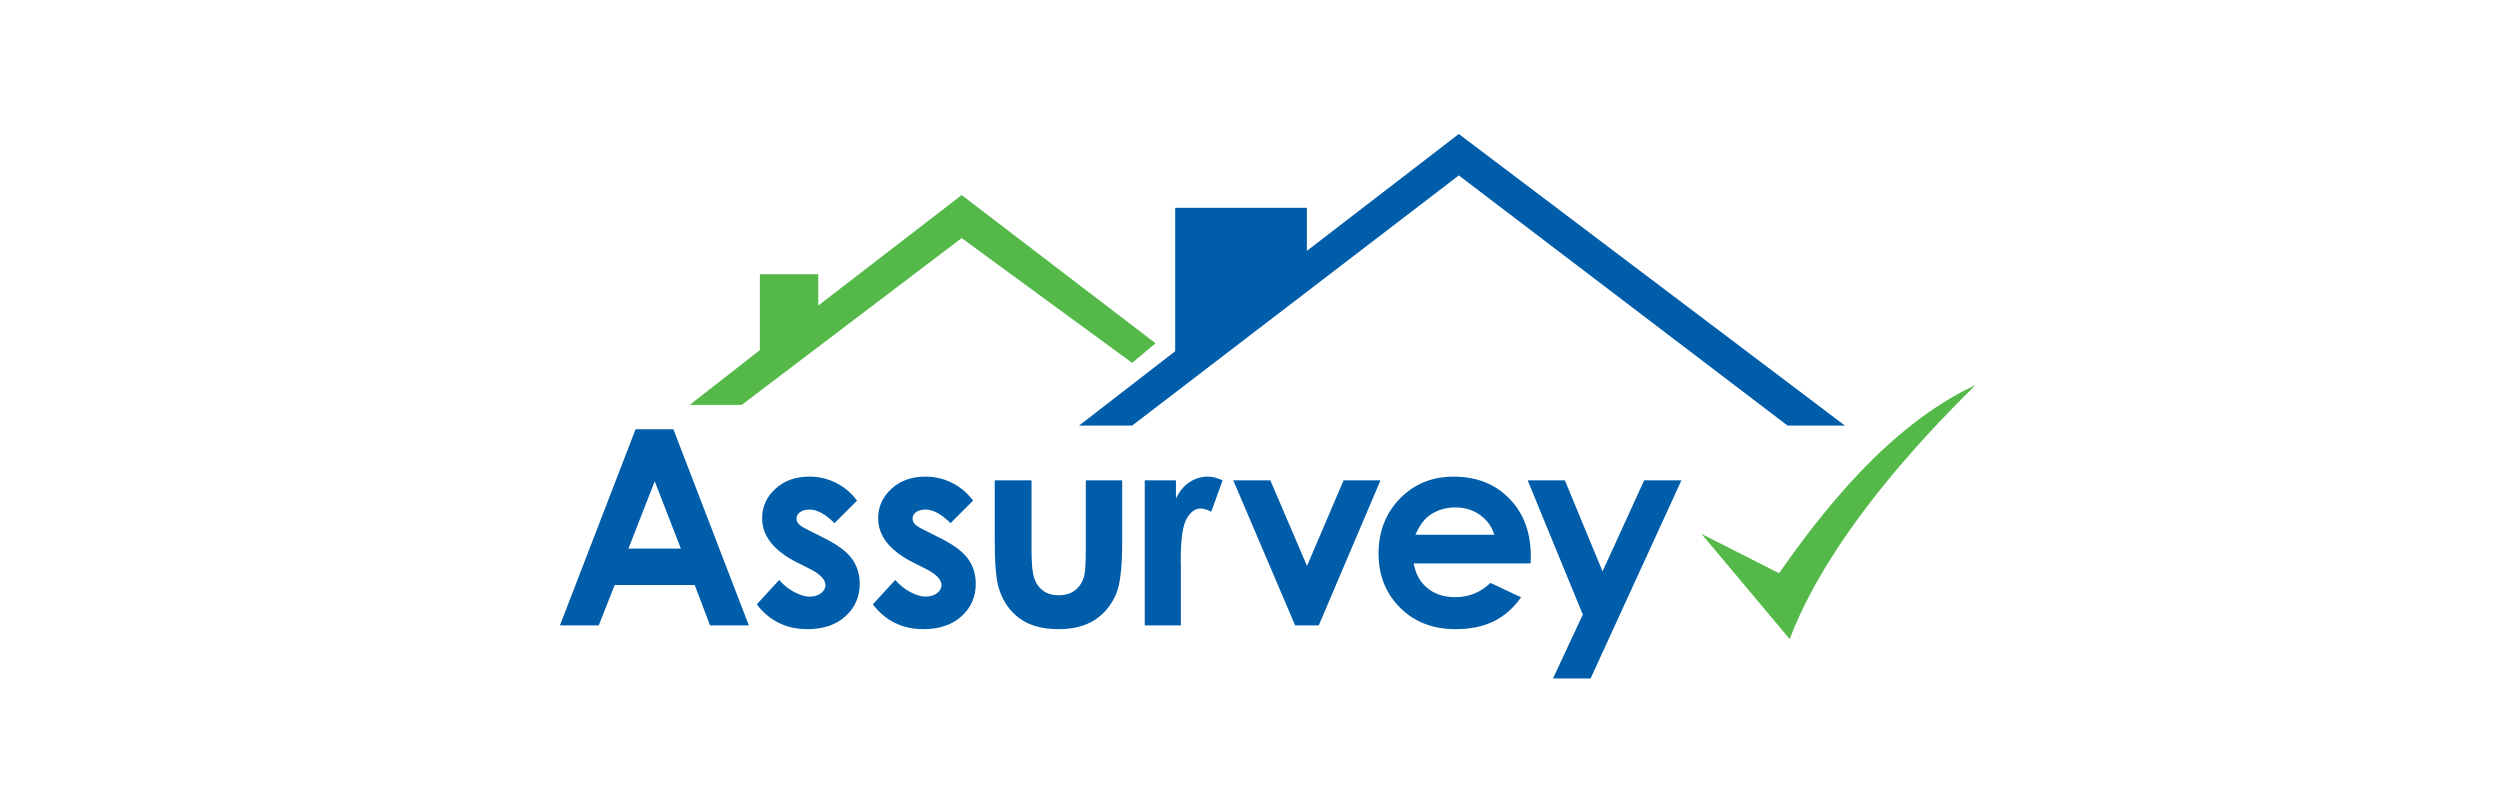
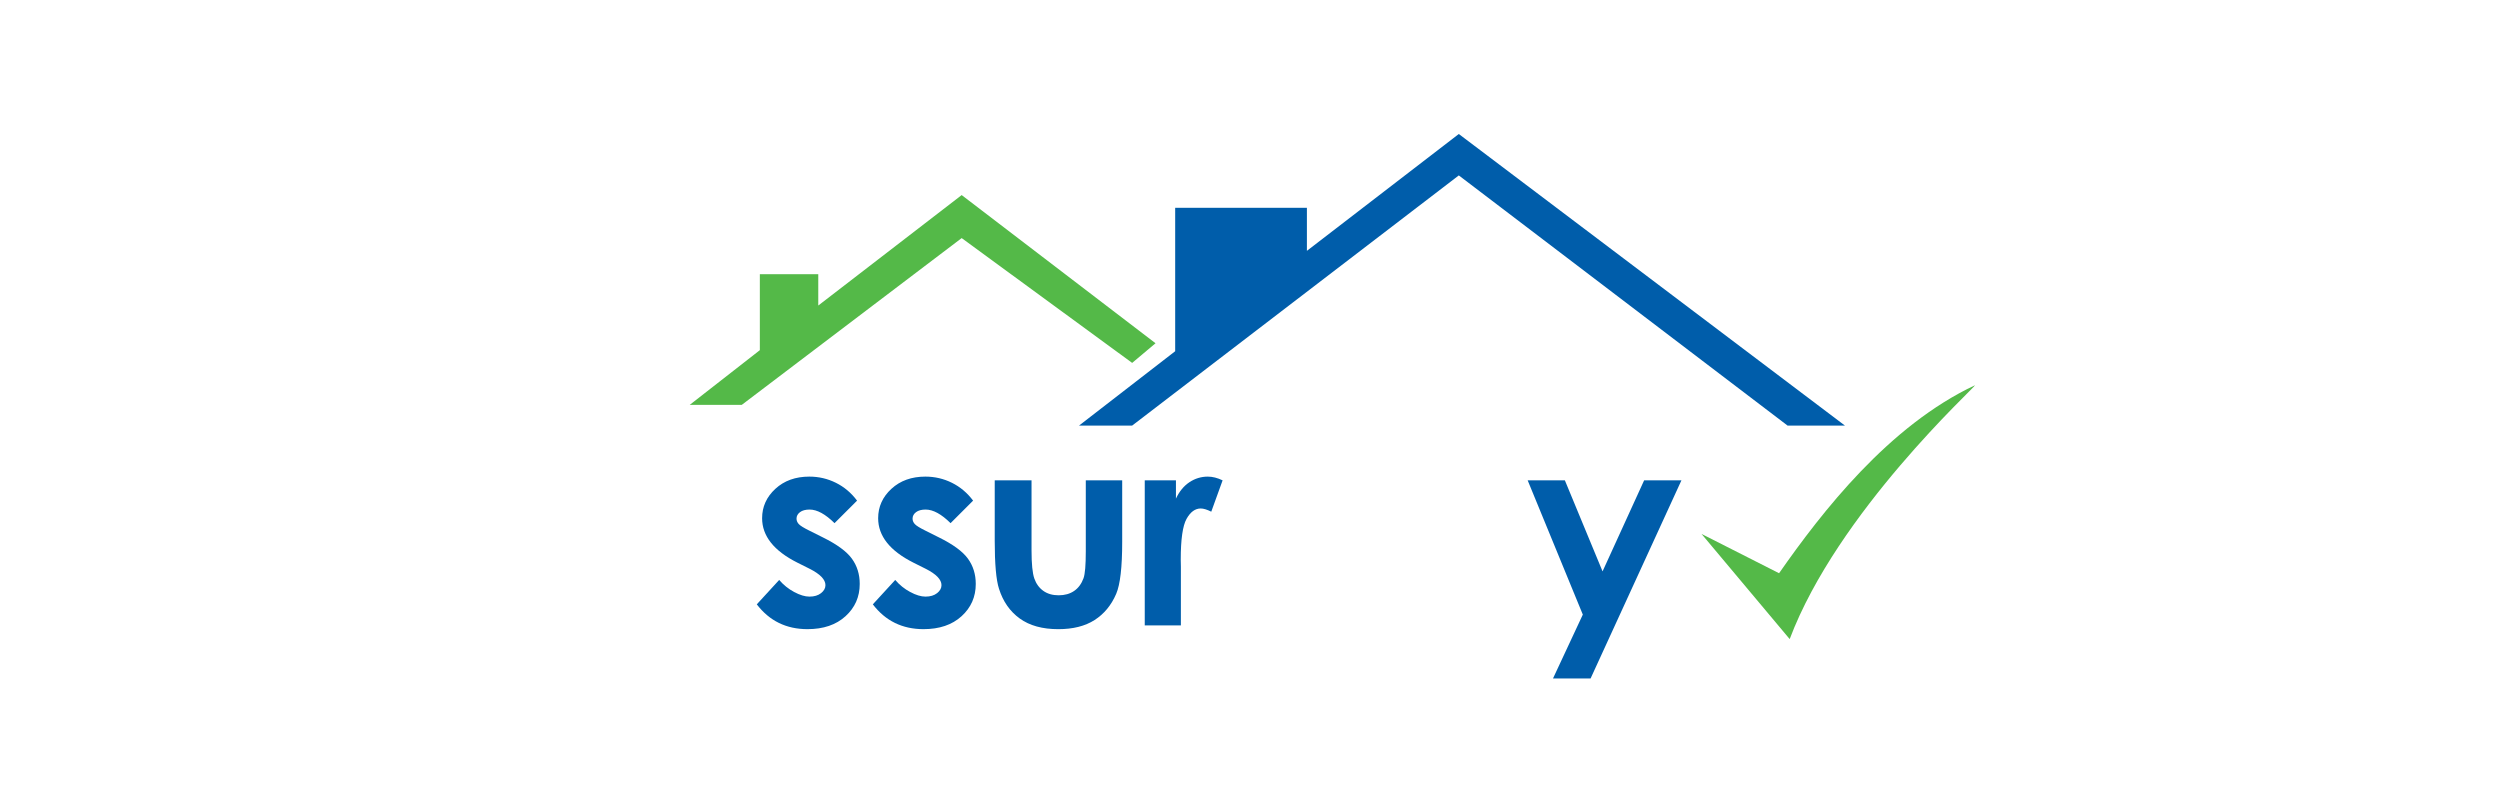
<svg xmlns="http://www.w3.org/2000/svg" version="1.1" viewBox="0 0 331.7 107">
  <defs>
    <style>
      .cls-1 {
        fill: #54b948;
      }

      .cls-2 {
        fill: #005daa;
      }
    </style>
  </defs>
  <g>
    <g id="Layer_1">
      <polygon class="cls-2" points="143.168 56.465 155.923 46.6 155.923 27.573 173.4 27.573 173.4 33.281 193.554 17.778 244.785 56.465 237.174 56.465 193.554 23.274 150.215 56.465 143.168 56.465 143.168 56.465" />
      <polygon class="cls-1" points="150.215 48.15 153.316 45.543 127.595 25.882 108.568 40.539 108.568 36.382 100.816 36.382 100.816 46.459 91.514 53.717 98.42 53.717 127.595 31.59 150.215 48.15 150.215 48.15" />
      <path class="cls-1" d="M225.758,70.841l11.698,13.953c6.342-16.842,24.594-33.402,24.594-33.684-11.416,5.356-20.295,16.772-26.003,24.946l-10.289-5.215h0l-0-0Z" />
-       <path class="cls-2" d="M84.326,56.959h5.023l10.009,26.023h-5.148l-2.036-5.36h-10.618l-2.117,5.36h-5.148l10.035-26.023ZM86.869,63.858l-3.491,8.934h6.962l-3.471-8.934Z" />
      <path class="cls-2" d="M113.715,66.423l-2.99,2.989c-1.215-1.203-2.317-1.804-3.308-1.804-.543,0-.967.115-1.274.345-.307.231-.46.516-.46.858,0,.259.097.498.292.716.194.219.675.516,1.442.894l1.769.884c1.863.92,3.143,1.857,3.839,2.813.696.955,1.044,2.076,1.044,3.361,0,1.71-.628,3.137-1.884,4.281-1.256,1.144-2.94,1.716-5.051,1.716-2.807,0-5.048-1.097-6.722-3.291l2.972-3.237c.566.661,1.229,1.194,1.99,1.601.76.407,1.436.61,2.025.61.637,0,1.15-.153,1.539-.46.389-.306.584-.66.584-1.061,0-.743-.702-1.469-2.105-2.176l-1.628-.814c-3.114-1.568-4.67-3.532-4.67-5.891,0-1.522.587-2.822,1.76-3.901,1.173-1.079,2.674-1.619,4.502-1.619,1.25,0,2.427.274,3.529.822,1.102.548,2.037,1.336,2.804,2.362Z" />
      <path class="cls-2" d="M129.111,66.423l-2.99,2.989c-1.215-1.203-2.317-1.804-3.308-1.804-.543,0-.967.115-1.274.345-.307.231-.46.516-.46.858,0,.259.097.498.292.716.194.219.675.516,1.442.894l1.769.884c1.863.92,3.143,1.857,3.839,2.813.696.955,1.044,2.076,1.044,3.361,0,1.71-.628,3.137-1.884,4.281-1.256,1.144-2.94,1.716-5.051,1.716-2.807,0-5.048-1.097-6.722-3.291l2.972-3.237c.566.661,1.229,1.194,1.99,1.601.76.407,1.436.61,2.025.61.637,0,1.15-.153,1.539-.46.389-.306.584-.66.584-1.061,0-.743-.702-1.469-2.105-2.176l-1.628-.814c-3.114-1.568-4.67-3.532-4.67-5.891,0-1.522.587-2.822,1.76-3.901,1.173-1.079,2.674-1.619,4.502-1.619,1.25,0,2.427.274,3.529.822,1.102.548,2.037,1.336,2.804,2.362Z" />
      <path class="cls-2" d="M131.982,63.734h4.882v9.27c0,1.804.124,3.058.372,3.759.248.702.648,1.248,1.197,1.636.55.39,1.226.584,2.03.584.804,0,1.486-.191,2.048-.575.562-.383.978-.946,1.25-1.689.201-.554.301-1.74.301-3.556v-9.429h4.83v8.155c0,3.361-.265,5.661-.796,6.9-.649,1.509-1.604,2.668-2.866,3.476-1.262.808-2.866,1.212-4.812,1.212-2.111,0-3.818-.472-5.121-1.416s-2.22-2.258-2.751-3.945c-.378-1.168-.566-3.291-.566-6.369v-8.013Z" />
      <path class="cls-2" d="M151.885,63.734h4.139v2.423c.448-.955,1.044-1.681,1.787-2.176.743-.495,1.557-.743,2.441-.743.625,0,1.279.165,1.963.495l-1.504,4.157c-.566-.284-1.032-.425-1.397-.425-.743,0-1.371.46-1.884,1.38-.513.919-.769,2.724-.769,5.413l.018.937v7.784h-4.794v-19.247Z" />
-       <path class="cls-2" d="M163.63,63.734h4.92l4.863,11.357,4.852-11.357h4.896l-8.191,19.247h-3.131l-8.209-19.247Z" />
-       <path class="cls-2" d="M203.091,74.756h-15.514c.224,1.368.822,2.456,1.795,3.263.973.808,2.214,1.212,3.724,1.212,1.804,0,3.356-.63,4.653-1.892l4.068,1.91c-1.014,1.439-2.229,2.503-3.644,3.193-1.416.69-3.096,1.035-5.042,1.035-3.02,0-5.479-.952-7.377-2.857-1.899-1.904-2.848-4.29-2.848-7.156,0-2.936.947-5.375,2.839-7.315,1.893-1.939,4.267-2.91,7.121-2.91,3.031,0,5.496.97,7.394,2.91,1.899,1.941,2.848,4.503,2.848,7.687l-.018.92ZM198.262,70.952c-.319-1.074-.948-1.946-1.888-2.619s-2.029-1.008-3.27-1.008c-1.347,0-2.528.378-3.544,1.132-.638.472-1.228,1.303-1.772,2.495h10.473Z" />
      <path class="cls-2" d="M202.691,63.734h4.936l5,12.077,5.516-12.077h4.949l-12.054,26.288h-4.988l3.958-8.477-7.317-17.811Z" />
    </g>
  </g>
</svg>